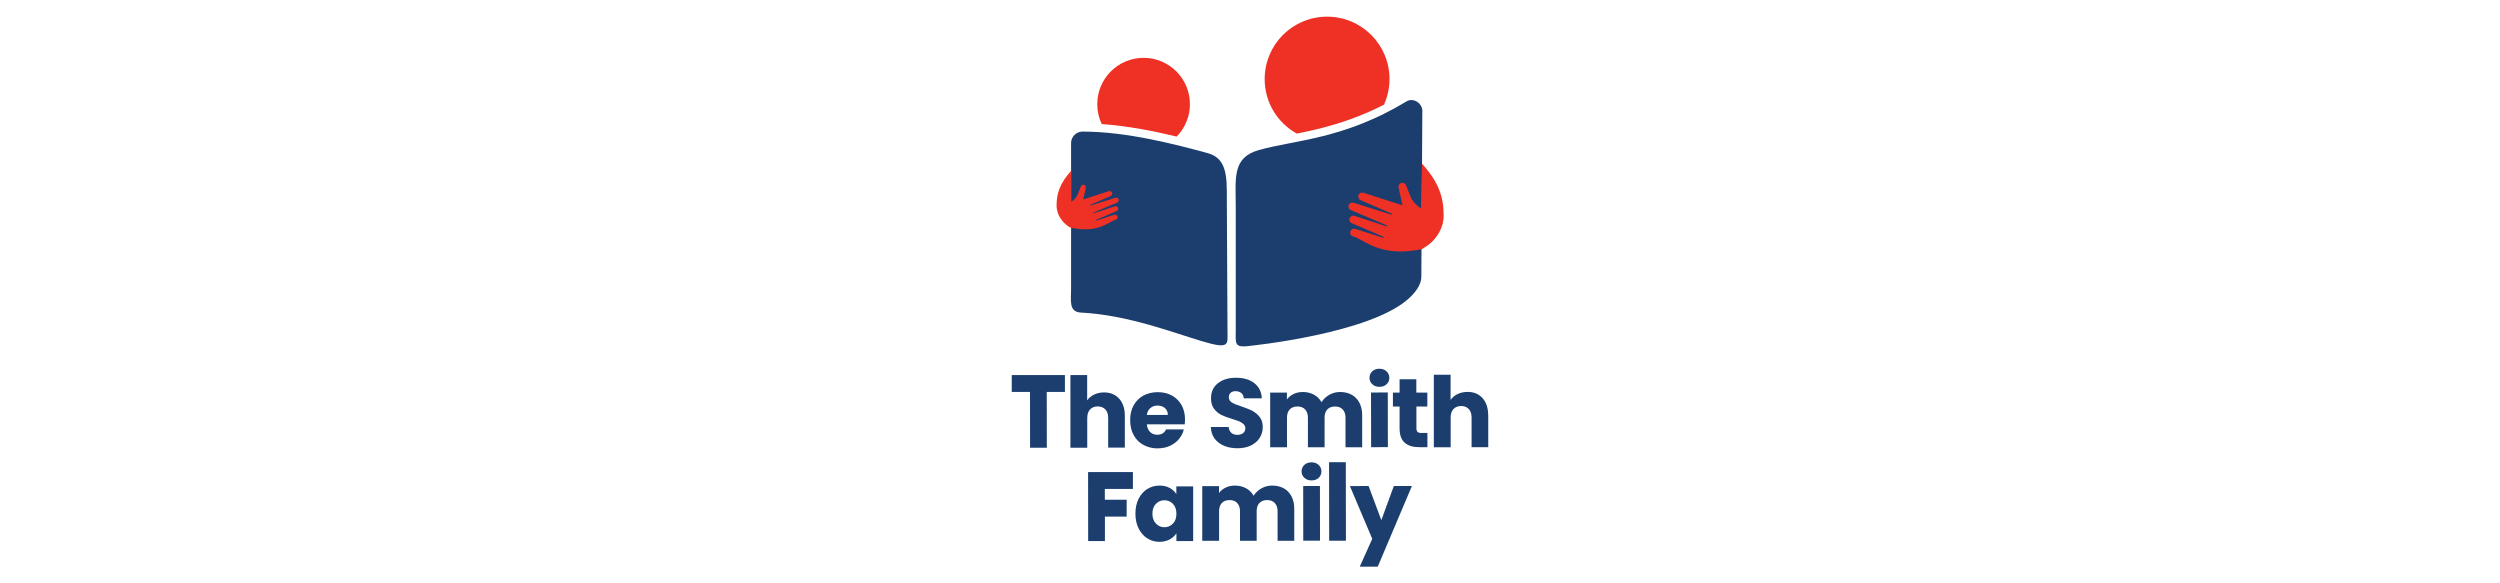
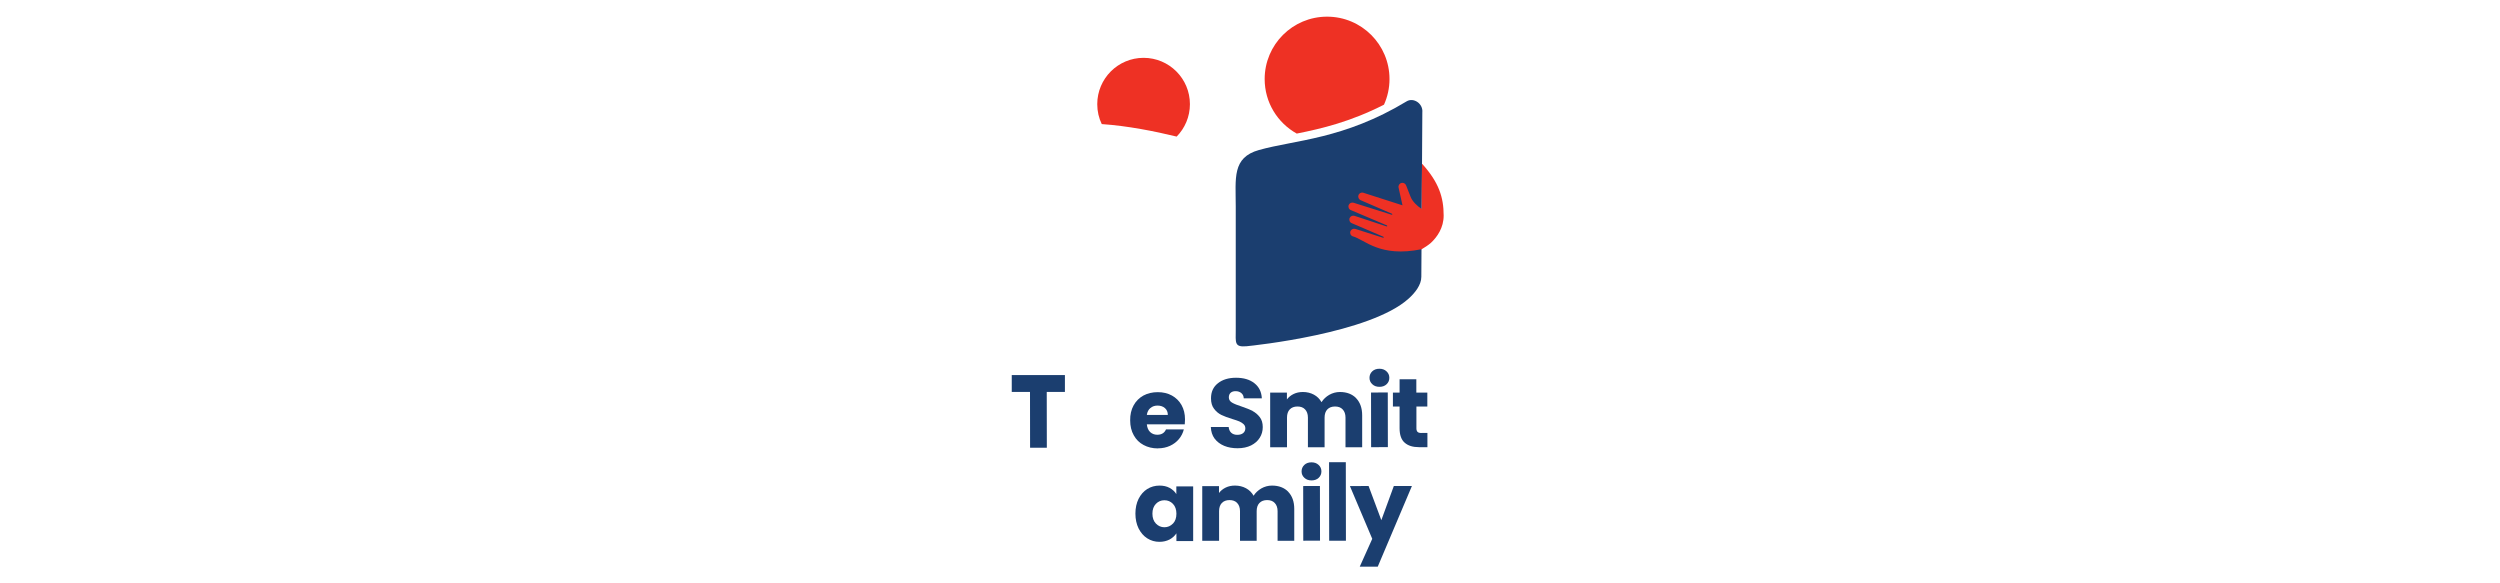
<svg xmlns="http://www.w3.org/2000/svg" id="Layer_1" data-name="Layer 1" viewBox="0 0 300 70">
  <defs>
    <style>
      .cls-1 {
        clip-path: url(#clippath);
      }

      .cls-2 {
        fill: none;
      }

      .cls-2, .cls-3, .cls-4 {
        stroke-width: 0px;
      }

      .cls-5 {
        clip-path: url(#clippath-1);
      }

      .cls-3 {
        fill: #1b3e6f;
      }

      .cls-4 {
        fill: #ee3124;
      }
    </style>
    <clipPath id="clippath">
      <rect class="cls-2" x="121.41" y="2" width="57.18" height="66" />
    </clipPath>
    <clipPath id="clippath-1">
      <rect class="cls-2" x="121.41" y="2" width="57.18" height="66" />
    </clipPath>
  </defs>
  <g class="cls-1">
    <g class="cls-5">
-       <path class="cls-3" d="M130.47,53.72v-3.56c0-.44.11-.78.33-1.02.23-.24.53-.37.92-.37.38,0,.69.12.92.36.23.24.34.58.34,1.02v3.56s2,0,2,0v-3.83c0-.87-.24-1.55-.69-2.05-.46-.5-1.06-.74-1.81-.74-.44,0-.83.09-1.19.26-.35.17-.63.4-.83.7v-3.04s-2.01,0-2.01,0v8.72s2.02,0,2.02,0Z" />
      <path class="cls-3" d="M138.95,53.8c.53,0,1.01-.1,1.45-.3.43-.2.79-.47,1.07-.81.29-.35.48-.73.59-1.16h-2.14c-.19.43-.54.64-1.05.64-.34,0-.62-.11-.85-.32-.23-.22-.36-.53-.4-.93h4.55c.02-.21.03-.41.03-.59,0-.66-.14-1.23-.42-1.73-.28-.49-.67-.87-1.16-1.14-.49-.27-1.06-.4-1.69-.4-.65,0-1.23.14-1.73.41-.5.28-.89.67-1.17,1.18-.28.51-.42,1.11-.41,1.79,0,.68.14,1.28.43,1.79.28.51.67.9,1.18,1.17.5.27,1.07.41,1.72.41M138.06,48.96c.23-.2.51-.29.85-.29.35,0,.65.1.88.3.23.2.35.48.35.82h-2.52c.05-.36.2-.64.43-.83" />
      <path class="cls-3" d="M150.32,49.31c-.33-.16-.77-.34-1.3-.52-.53-.17-.93-.33-1.18-.48-.25-.15-.38-.36-.38-.62,0-.24.07-.43.22-.56.15-.13.34-.19.59-.19.28,0,.51.08.69.23.18.15.28.36.29.63h2.17c-.04-.78-.34-1.38-.9-1.82s-1.29-.65-2.2-.65c-.89,0-1.62.22-2.17.66-.56.44-.83,1.04-.83,1.81,0,.52.12.94.37,1.26.24.32.53.56.87.73.34.16.77.33,1.31.49.37.11.65.21.85.29.2.09.37.2.51.33.14.13.21.3.21.5,0,.24-.09.43-.26.57-.17.14-.41.21-.71.21-.29,0-.53-.08-.71-.24-.18-.16-.29-.39-.32-.7h-2.14c.02.54.17,1.01.45,1.39.29.38.67.67,1.15.87.48.2,1.02.29,1.62.29.62,0,1.16-.12,1.61-.34.45-.23.8-.53,1.04-.92.24-.38.36-.81.36-1.28,0-.49-.12-.9-.37-1.21-.24-.31-.53-.55-.86-.72" />
      <path class="cls-3" d="M162.74,47.78c-.48-.49-1.13-.74-1.95-.74-.46,0-.89.12-1.28.34-.39.23-.7.52-.93.88-.22-.39-.52-.69-.91-.9-.39-.21-.83-.32-1.32-.32-.42,0-.79.08-1.12.24-.33.16-.6.38-.8.65v-.82s-2.01,0-2.01,0v6.56s2.02,0,2.02,0v-3.56c0-.42.11-.75.33-.98.22-.23.53-.35.92-.35.39,0,.7.11.92.35.22.23.34.56.34.98v3.56s2,0,2,0v-3.56c0-.42.11-.75.33-.98.22-.23.53-.35.92-.35.39,0,.7.11.92.35.22.23.34.56.34.98v3.56s2,0,2,0v-3.83c0-.88-.25-1.56-.73-2.06" />
      <path class="cls-3" d="M165.53,44.25c-.35,0-.64.1-.86.31-.22.21-.33.47-.33.78,0,.31.11.56.34.77.22.21.51.31.86.31.34,0,.63-.1.85-.31.22-.21.33-.46.33-.77,0-.31-.11-.57-.34-.78-.22-.21-.51-.31-.85-.31" />
      <rect class="cls-3" x="164.53" y="47.11" width="2.01" height="6.56" transform="translate(-.08 .25) rotate(-.09)" />
      <path class="cls-3" d="M170.58,51.96c-.22,0-.38-.04-.47-.13-.09-.09-.14-.23-.14-.42v-2.63s1.31,0,1.31,0v-1.67s-1.32,0-1.32,0v-1.6s-2.01,0-2.01,0v1.6s-.8,0-.8,0v1.67s.8,0,.8,0v2.61c0,.81.21,1.39.62,1.74.41.36.98.53,1.7.53h1.02s0-1.71,0-1.71h-.72Z" />
-       <path class="cls-3" d="M178.58,49.82c0-.87-.23-1.55-.68-2.05-.46-.5-1.06-.75-1.81-.74-.44,0-.83.09-1.19.26-.35.17-.63.4-.83.7v-3.02s-2.01,0-2.01,0v8.7s2.02,0,2.02,0v-3.56c0-.44.11-.78.33-1.02.23-.24.53-.36.92-.37.38,0,.69.12.92.36.23.24.34.58.34,1.02v3.56s2,0,2,0v-3.83Z" />
      <polygon class="cls-3" points="123.6 47.03 123.61 53.73 125.62 53.73 125.61 47.03 127.79 47.03 127.79 46.62 127.79 45.01 127.79 45.01 127.79 45.01 121.41 45.01 121.41 45.02 121.41 45.02 121.41 46.63 121.41 46.63 121.41 47.03 123.6 47.03" />
-       <polygon class="cls-3" points="130.58 56.68 130.57 56.68 130.58 64.93 132.59 64.93 132.59 61.99 135.2 61.99 135.2 59.97 132.58 59.97 132.58 58.67 135.95 58.67 135.95 56.65 130.58 56.65 130.58 56.68" />
      <path class="cls-3" d="M141.16,58.36v.93c-.19-.31-.46-.55-.8-.74-.35-.19-.75-.28-1.22-.28-.54,0-1.03.14-1.47.41-.44.28-.78.67-1.04,1.18-.25.51-.38,1.1-.38,1.77,0,.67.13,1.27.38,1.78.26.51.6.91,1.04,1.19.44.28.93.42,1.46.42.46,0,.87-.1,1.22-.28.35-.19.62-.44.82-.74v.93s2.01,0,2.01,0v-6.56s-2.02,0-2.02,0ZM140.75,62.83c-.28.29-.62.44-1.02.44-.4,0-.74-.15-1.02-.44-.28-.29-.42-.69-.42-1.19,0-.5.14-.89.42-1.18.28-.29.62-.43,1.02-.43.4,0,.74.14,1.02.43.28.29.42.69.42,1.19,0,.5-.14.9-.42,1.19" />
      <path class="cls-3" d="M154.59,59.01c-.48-.49-1.13-.74-1.95-.74-.46,0-.89.12-1.28.34-.39.23-.7.52-.93.88-.22-.39-.52-.69-.91-.9-.39-.21-.83-.32-1.32-.32-.42,0-.79.08-1.12.24-.33.16-.6.38-.8.65v-.82s-2.01,0-2.01,0v6.56s2.02,0,2.02,0v-3.56c0-.42.11-.75.33-.98.22-.23.53-.35.92-.35.39,0,.7.11.92.35.22.23.34.56.34.98v3.56s2,0,2,0v-3.56c0-.42.11-.75.33-.98.22-.23.53-.35.92-.35.39,0,.7.11.92.35.22.23.34.56.34.98v3.56s2,0,2,0v-3.83c0-.88-.25-1.56-.73-2.06" />
      <path class="cls-3" d="M157.38,55.48c-.35,0-.64.1-.86.31-.22.21-.33.47-.33.78,0,.31.11.56.34.77.22.21.51.31.86.31.34,0,.63-.1.85-.31.22-.21.33-.46.33-.77,0-.31-.11-.57-.34-.78-.22-.21-.51-.31-.85-.31" />
      <rect class="cls-3" x="156.38" y="58.33" width="2.01" height="6.56" transform="translate(-.09 .24) rotate(-.09)" />
      <rect class="cls-3" x="159.49" y="55.47" width="2.01" height="9.42" transform="translate(-.08 .22) rotate(-.08)" />
      <polygon class="cls-3" points="165.76 62.42 164.23 58.32 161.99 58.33 164.67 64.66 163.17 68 165.33 68 169.43 58.32 167.26 58.32 165.76 62.42" />
-       <path class="cls-3" d="M144.12,40.91c-3.49-1.05-8.87-3.12-14.39-3.4-1.5-.08-1.2-1.38-1.2-2.88v-17.46c0-.75.61-1.38,1.37-1.38,5.34,0,11.14,1.53,15.04,2.59,2.32.63,2.28,2.92,2.28,5.37l.08,16c0,1.61.33,2.22-3.18,1.16" />
      <path class="cls-4" d="M141.2,16.39c.98-1,1.59-2.37,1.59-3.89,0-3.07-2.49-5.56-5.56-5.56s-5.56,2.49-5.56,5.56c0,.86.19,1.67.54,2.39,3.14.22,6.3.85,8.99,1.5" />
      <path class="cls-3" d="M149.58,41.55c.83-.08,14.86-1.54,19.47-5.73.73-.66,1.51-1.61,1.51-2.6l.12-19.73c.11-1.06-1.06-1.83-1.88-1.33-7.56,4.57-13.41,4.63-17.72,5.84-3.25.91-2.79,3.4-2.79,6.78v14.83c0,1.49-.19,2.07,1.29,1.94" />
      <path class="cls-4" d="M155.61,16.03c2.97-.59,6.46-1.42,10.47-3.47.42-.94.66-1.98.66-3.07,0-4.14-3.35-7.49-7.49-7.49s-7.49,3.35-7.49,7.49c0,2.81,1.55,5.26,3.85,6.54" />
-       <path class="cls-4" d="M170.64,19.69l-.03,2.9h0v2.49c-.55-.36-1.12-.89-1.35-1.49l-.53-1.35c-.08-.21-.31-.34-.54-.29-.26.06-.42.31-.36.57l.47,2.12-4.7-1.51c-.25-.08-.51.06-.59.31-.07.23.04.48.26.58l3.77,1.63s.05.05.04.08c-.01.03-.05.05-.08.04l-4.57-1.44c-.23-.07-.48.04-.58.26-.1.24,0,.52.25.62l4.33,1.84s.05.05.04.08c-.01.03-.05.05-.08.04l-3.85-1.27c-.23-.07-.48.04-.58.26-.1.24,0,.52.25.62l3.8,1.63s.05.05.04.08c-.01.03-.05.05-.08.04l-3.33-1.06c-.23-.07-.48.04-.58.26-.1.24,0,.52.25.62,1.47.39,3.23,2.59,8.3,1.55,0,0,.06-.03.15-.09.23-.14.66-.41.94-.66.77-.71,1.54-1.83,1.54-3.28,0-2.2-.58-3.98-2.56-6.19" />
-       <path class="cls-4" d="M134,25.34c.16-.07.23-.25.16-.41-.06-.15-.23-.22-.38-.17l-2.52.83s-.05,0-.05-.03c0-.02,0-.05.02-.05l2.83-1.2c.16-.07.23-.25.16-.41-.06-.15-.23-.22-.38-.17l-2.99.94s-.05,0-.05-.03c0-.02,0-.05.02-.05l2.47-1.07c.14-.06.22-.23.17-.38-.05-.16-.23-.25-.39-.2l-3.08.99.31-1.39c.04-.17-.07-.33-.23-.37-.15-.03-.3.05-.36.19l-.35.88c-.16.42-.46.77-.84,1v-3.72c-1.32,1.47-1.73,2.68-1.73,4.14,0,1.25.84,2.13,1.45,2.53.08.05.16.1.27.14h0c3.33.69,4.45-.71,5.41-.97.16-.07.23-.25.16-.41-.06-.15-.23-.22-.38-.17l-2.18.7s-.05,0-.05-.03c0-.02,0-.05.02-.05l2.49-1.07Z" />
+       <path class="cls-4" d="M170.64,19.69l-.03,2.9v2.49c-.55-.36-1.12-.89-1.35-1.49l-.53-1.35c-.08-.21-.31-.34-.54-.29-.26.06-.42.31-.36.57l.47,2.12-4.7-1.51c-.25-.08-.51.06-.59.31-.07.23.04.48.26.58l3.77,1.63s.05.05.04.08c-.01.03-.05.05-.08.04l-4.57-1.44c-.23-.07-.48.04-.58.26-.1.24,0,.52.25.62l4.33,1.84s.05.05.04.08c-.01.03-.05.05-.08.04l-3.85-1.27c-.23-.07-.48.04-.58.26-.1.24,0,.52.25.62l3.8,1.63s.05.05.04.08c-.01.03-.05.05-.08.04l-3.33-1.06c-.23-.07-.48.04-.58.26-.1.24,0,.52.25.62,1.47.39,3.23,2.59,8.3,1.55,0,0,.06-.03.15-.09.23-.14.66-.41.94-.66.77-.71,1.54-1.83,1.54-3.28,0-2.2-.58-3.98-2.56-6.19" />
    </g>
  </g>
</svg>